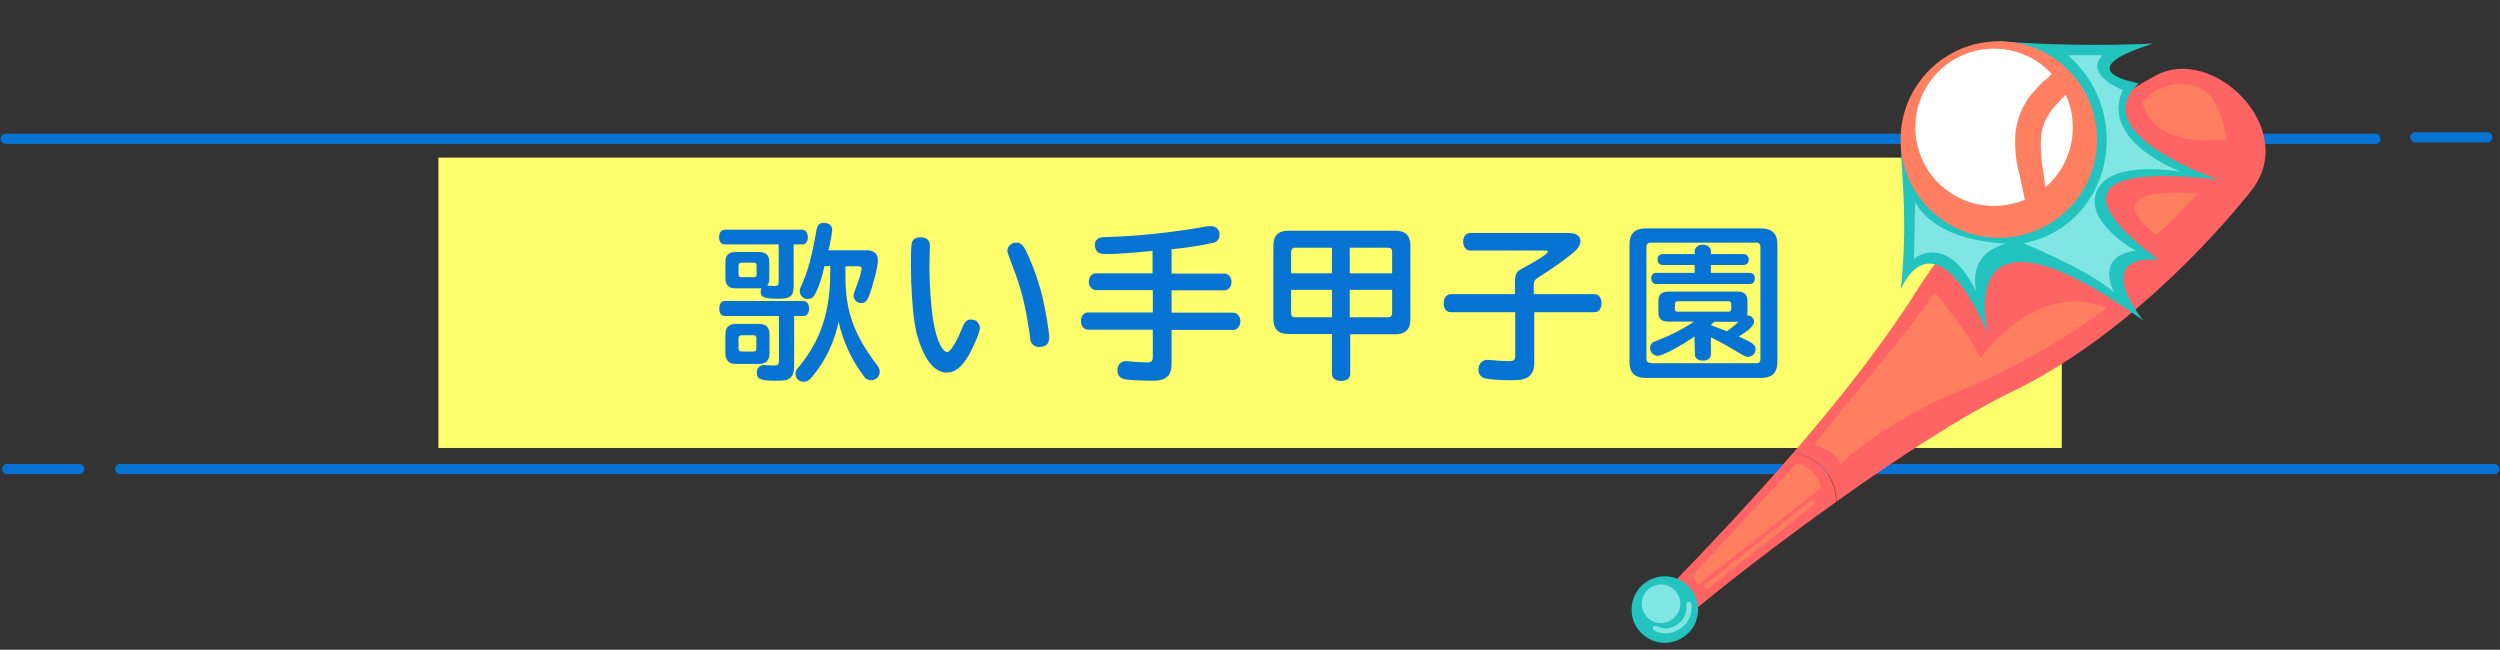
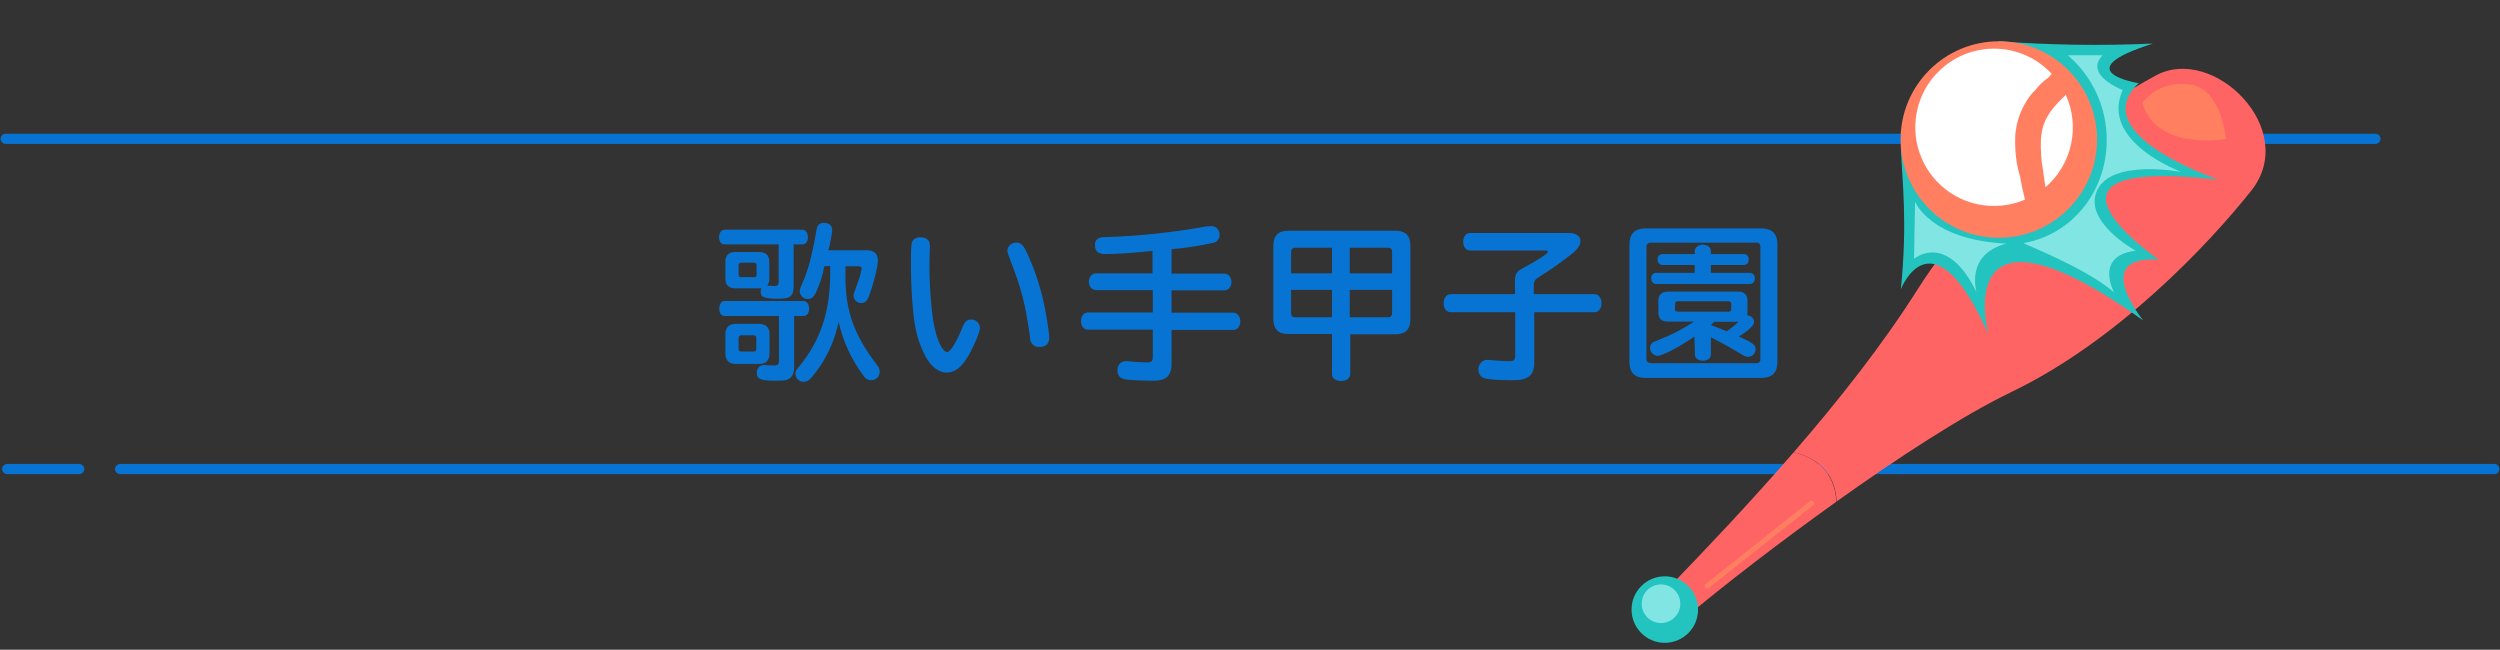
<svg xmlns="http://www.w3.org/2000/svg" version="1.1" id="content" x="0px" y="0px" viewBox="0 0 985 256" style="enable-background:new 0 0 985 256;" xml:space="preserve" width="985" height="256">
  <rect x="0" y="0" width="985" height="256" fill="#333333" stroke="none" />
  <style type="text/css">
	.st0{fill:#FFFF6E;}
	.st1{fill:#0774D3;}
	.st2{fill:#FF6464;}
	.st3{fill:#23C4BF;}
	.st4{fill:#FF7F60;}
	.st5{fill:#FFFFFF;}
	.st6{fill:#81E6E3;}
</style>
  <g id="deco" transform="translate(-320.764 1142)">
-     <rect x="493.5" y="-1079.9" class="st0" width="639.6" height="114.4" />
    <path class="st1" d="M352-955.2h-28.4c-1.1,0-2-0.9-2-2s0.9-2,2-2H352c1.1,0,2,0.9,2,2S353-955.2,352-955.2z" />
    <path class="st1" d="M1303.6-955.2H368.1c-1.1,0-2-0.9-2-2s0.9-2,2-2h935.4c1.1,0,2,0.9,2,2S1304.7-955.2,1303.6-955.2z" />
-     <path class="st1" d="M1300.8-1085.9h-28.4c-1.1,0-2-0.9-2-2s0.9-2,2-2h28.4c1.1,0,2,0.9,2,2S1301.8-1085.9,1300.8-1085.9z" />
    <path class="st1" d="M1256.7-1085.3H323c-1.1,0-2-0.9-2-2s0.9-2,2-2h933.7c1.1,0,2,0.9,2,2   C1258.7-1086.2,1257.8-1085.3,1256.7-1085.3z" />
  </g>
  <path id="text" class="st1" d="M303.1,103.2c0-2.6-1.3-3.9-4-3.9h-9.4c-2.6,0-3.9,1.3-3.9,3.9v6.5c0,2.6,1.3,3.9,3.9,3.9h9.4  c0.3,0,0.6,0,0.9-0.1c-0.2,0.4-0.3,0.9-0.3,1.4c0,2.2,1.4,2.8,7.1,2.8c4.8,0,5.9-1.1,5.9-5.3V96.3h3.4c1.3,0,2.2-1.1,2.2-2.8  c0-1.8-0.9-3-2.2-3h-30.6c-1.3,0-2.2,1.3-2.2,3s0.9,2.8,2.2,2.8h21.3V111c0,1.3-0.4,1.7-1.8,1.7c-0.2,0-0.7-0.1-1.4-0.1  c-0.4,0-0.9,0-1.3-0.1c0.6-0.8,0.9-1.7,0.8-2.7V103.2z M291,104.6c0-0.7,0.4-1.1,1.1-1.1h4.9c0.8,0,1.1,0.3,1.1,1.1v3.5  c0.1,0.6-0.3,1.1-0.9,1.1c-0.1,0-0.2,0-0.2,0h-4.9c-0.6,0.1-1.1-0.3-1.1-0.9c0-0.1,0-0.2,0-0.2V104.6z M290,127.6  c-2.8,0-4.2,1.4-4.2,4.2v7.4c0,2.8,1.4,4.2,4.2,4.2h9c2.8,0,4.2-1.4,4.2-4.2v-7.4c0-2.8-1.4-4.2-4.2-4.2  C299,127.6,290,127.6,290,127.6z M291,133.3c-0.1-0.6,0.3-1.1,0.9-1.2c0.1,0,0.2,0,0.3,0h4.6c0.6-0.1,1.1,0.3,1.2,0.9  c0,0.1,0,0.2,0,0.3v4.1c0,0.8-0.4,1.1-1.2,1.1h-4.6c-0.8,0-1.2-0.3-1.2-1.1L291,133.3L291,133.3z M327.1,104.8v3.2  c-0.1,14.8-3.7,25.8-11.9,36c-1.6,1.8-1.8,2.2-1.8,3.4c0.1,1.7,1.5,3.1,3.2,3c1.5,0,2.2-0.5,4-2.7c4.5-5.6,7.7-12.1,9.4-19.1  c0.3-1.2,0.3-1.4,0.4-1.9c1.7,7.7,5,14.9,9.8,21.3c0.6,1.1,1.8,1.8,3.1,1.8c1.8,0,3.3-1.5,3.3-3.3v-0.1c0-0.9-0.4-1.8-1-2.5  c-9.1-11.9-12.5-21.4-12.5-34.8v-4.2h5c0.9,0,1.4,0.3,1.4,1c-0.3,1.6-0.7,3.2-1.3,4.8c-1.9,5.1-1.9,5.1-1.9,5.9  c0.1,1.6,1.5,2.9,3.1,2.8l0,0c1.3,0,2.2-0.8,2.9-2.5c1.9-5.1,3.6-11.9,3.6-14.3c0-2.6-1.5-4-4.5-4h-15c0.7-2.6,1.2-5.3,1.5-8  c0-1.7-1.3-2.8-3.3-2.8c-1.7,0-2.6,0.9-2.9,2.8c-1.9,10.9-3.4,16.2-5.9,21.8c-0.4,0.7-0.7,1.6-0.7,2.4c0.1,1.7,1.5,3.1,3.2,3  c0,0,0,0,0.1,0c1.3,0,2.2-0.8,3-2.4c1.6-3.3,2.7-6.9,3.4-10.5L327.1,104.8L327.1,104.8z M312.9,124.5h3.7c1.3,0,2.2-1.2,2.2-2.9  s-0.9-3-2.2-3h-31.1c-1.3,0-2.1,1.2-2.1,3s0.8,2.9,2.1,2.9h21.4v17.8c0,1.2-0.5,1.7-1.7,1.7c-0.7,0-2.6-0.1-3.3-0.1  c-0.3,0-0.5-0.1-0.8-0.1c-1.6,0-2.9,1.2-2.9,2.8c0,0.1,0,0.3,0,0.4c0,2.4,1.6,3,7.3,3c3,0,4.1-0.1,5.1-0.6c1.6-0.8,2.3-2.4,2.3-5.2  V124.5z M382.5,125.9c-1.5,0-2.4,0.9-3.2,2.8c-2.2,5.7-4.8,10-6.1,10c-1.8,0-3.9-4.2-5.1-10.2c-1.1-5.1-1.9-15.4-1.9-23.7  c0-2.2,0.1-4.9,0.1-5.9c0.1-0.9,0.1-1.8,0.1-2c0-2.2-1.3-3.4-3.8-3.4c-1.7,0-2.9,0.7-3.3,2.1c-0.3,0.9-0.4,3.6-0.4,9.2  c0,8.2,0.7,18.5,1.6,23.3c0.7,4.4,2.2,8.7,4.3,12.6c2.2,3.9,5.1,6.1,8.2,6.1c3.5,0,6.3-2.4,9.2-7.8c2.2-4.2,3.9-8.3,3.9-9.8  C386,127.3,384.5,125.8,382.5,125.9C382.5,125.9,382.5,125.9,382.5,125.9L382.5,125.9z M400.5,95.6c-1.8-0.1-3.4,1.2-3.6,3  c0,0.7,0.1,1,1.2,4c4.5,11.6,5.8,16.9,7.7,29.9c0,0.8,0.1,1.5,0.4,2.2c0.6,1.3,1.9,2.2,3.4,2c2.4,0,3.8-1.3,3.8-3.6  s-1.3-10-2.5-15.4c-1.6-6.6-3.8-12.9-6.7-19C403,96.4,402,95.6,400.5,95.6z M461.5,98.2c5.5-0.5,11-1.3,16.4-2.5  c1.5-0.2,2.6-1.5,2.6-3c0.2-1.8-1.1-3.4-2.9-3.6c-0.2,0-0.4,0-0.7,0c-0.9,0-1.7,0.1-2.6,0.3c-12.6,2.2-25.4,3.6-38.3,4  c-0.8,0-1.6,0-2.4,0.2c-1.4,0.3-2.3,1.5-2.2,2.9c0,2.5,1.3,3.6,4.1,3.6c3.6,0,9.2-0.3,17-1.1l1.6-0.1v8.8h-22.3  c-1.6,0-2.8,1.4-2.8,3.3c-0.1,1.7,1.1,3.2,2.8,3.3l0,0h22.4v8.8h-25.5c-1.6,0-2.8,1.4-2.8,3.4s1.2,3.4,2.8,3.4h25.5v10.8  c0,1.6-0.6,2.1-2.4,2.1s-5.1-0.2-6.7-0.4c-0.4-0.1-0.8-0.1-1.2-0.1c-1.9-0.2-3.5,1.2-3.6,3.1c0,0.2,0,0.4,0,0.6c0,2,1.1,3.2,3.2,3.5  c1.7,0.3,7.5,0.5,10.9,0.5c5.1,0,7.2-2,7.2-6.7V130h24.3c1.6,0,2.8-1.5,2.8-3.4s-1.2-3.4-2.8-3.4h-24.3v-8.8h20.8  c1.6,0,2.8-1.4,2.8-3.3s-1.2-3.3-2.8-3.3h-20.8v-9.6H461.5z M532,131.7h17.8c4,0,5.9-2,5.9-5.9v-29c0-4-2-5.9-5.9-5.9h-42.2  c-4,0-5.9,2-5.9,5.9v28.9c0,4,2,5.9,5.9,5.9h17.2v15.7c0,1.7,1.4,2.8,3.6,2.8c2.2,0,3.6-1.1,3.6-2.8L532,131.7L532,131.7z   M548.5,107.7h-16.7V97.6h15c1.2,0,1.7,0.5,1.7,1.7V107.7z M524.8,97.6v10.1h-16.1v-8.4c-0.1-0.8,0.4-1.5,1.2-1.7c0.2,0,0.3,0,0.5,0  H524.8z M531.8,114.2h16.7v9.1c0,1.1-0.6,1.7-1.7,1.7h-15V114.2z M524.8,114.2V125h-14.5c-1.2,0-1.6-0.5-1.6-1.7v-9.1L524.8,114.2z   M604.3,115.9v-3.3c0-1.9,0.4-2.5,2.4-3.7c4.7-2.9,9.2-6.1,13.5-9.6c1.7-1.6,2.5-2.9,2.5-4.4c0-1.8-1.7-3.1-4.4-3.1h-39.1  c-1.6,0-2.7,1.4-2.7,3.4c0,2.1,1.1,3.5,2.7,3.5h29.3c0.9,0,1.4,0.1,1.4,0.5c0,0.7-4.2,3.4-9.6,6.3c-2.7,1.3-3.4,2.4-3.4,5.3v5.1  h-25.3c-1.7,0-2.8,1.5-2.8,3.6s1.1,3.5,2.8,3.5H597v17.2c0,1.6-0.6,2.1-2.3,2.1c-1.8,0-5.3-0.2-7-0.4c-0.4-0.1-0.9-0.1-1.3-0.1  c-2-0.2-3.7,1.3-3.9,3.3c0,0.2,0,0.4,0,0.6c0,1.4,0.8,2.7,2,3.2c1.3,0.5,5.3,0.9,10.2,0.9c3.6,0,5-0.1,6.3-0.7  c2.4-0.9,3.5-2.9,3.5-6.3V123h23.8c1.6,0,2.7-1.5,2.7-3.5c0-2.1-1.1-3.6-2.7-3.6H604.3z M667.8,139.7c0,1.5,1.3,2.4,3.2,2.4  c1.8,0,3.1-1,3.1-2.4v-6.8c4.8,2.4,8.4,4.5,12.6,7c0.7,0.5,1.4,0.7,2.2,0.7c1.6-0.1,2.9-1.5,2.8-3.1c0-1.6-1.1-2.5-6.6-4.9  c4.3-2.7,6-4.4,6-5.9c-0.1-1.4-1.3-2.5-2.7-2.4c0.1-0.4,0.1-0.8,0.1-1.2v-4.6c0-2.4-1.3-3.6-3.7-3.6h-27.6c-2.5,0-3.8,1.2-3.8,3.6  v4.6c0,2.4,1.2,3.6,3.7,3.6h10.4c-4.4,2.9-9,5.3-13.9,7.2c-1.7,0.7-1.7,0.7-2,0.8c-0.9,0.4-1.4,1.3-1.5,2.3c0,1.7,1.3,3.1,3,3.2  c1.8,0,8.6-3.5,14.5-7.6L667.8,139.7z M660,119.7c0-0.5,0.3-1,0.8-1c0.1,0,0.1,0,0.2,0h20c0.5-0.1,1,0.3,1.1,0.8v0.1v2.1  c0.1,0.5-0.3,1-0.8,1.1c-0.1,0-0.2,0-0.3,0h-20c-0.8-0.1-1.1-0.3-1.1-1.1L660,119.7L660,119.7z M674.2,127.9l1.2-1.1h9.6  c-1.2,1.1-2.5,2.2-3.9,3.2c-0.4,0.3-0.7,0.5-0.8,0.5l-3.8-1.5c-0.9-0.3-1.1-0.4-2.3-0.9V127.9z M667.8,100.1H655c-1.1,0-2,1-1.9,2.1  v0.1c-0.1,1.1,0.7,2,1.8,2.1h0.1h12.7v3.1h-15.2c-1.1,0-1.9,0.9-1.9,2c0,0.1,0,0.1,0,0.2c-0.1,1,0.6,2,1.6,2.2c0.1,0,0.2,0,0.3,0h37  c1.1,0,1.9-0.9,1.9-2c0-0.1,0-0.1,0-0.2c0.1-1.1-0.6-2-1.7-2.2c-0.1,0-0.1,0-0.2,0h-15.4v-3.1h13c1.1,0,1.9-0.9,1.9-2v-0.1  c0.1-1.1-0.7-2.1-1.8-2.2h-0.1h-13V99c0-1.5-1.3-2.6-3.2-2.6c-1.8,0-3.2,1.1-3.2,2.6L667.8,100.1z M642,142.6c0,4.2,2.1,6.3,6.3,6.3  H694c4.2,0,6.3-2.1,6.3-6.3V96.3c0-4.2-2.1-6.3-6.3-6.3h-45.7c-4.2,0-6.3,2.1-6.3,6.3V142.6z M650.5,143c-1.3,0-1.8-0.5-1.8-1.6  V97.3c-0.1-0.8,0.4-1.5,1.2-1.7c0.2,0,0.3,0,0.5,0H692c0.8-0.1,1.5,0.5,1.6,1.3c0,0.1,0,0.2,0,0.4v44.2c0.1,0.8-0.4,1.5-1.2,1.6  c-0.1,0-0.2,0-0.4,0h-41.5V143z" />
  <g id="bat" transform="translate(751.283 1559.177)">
    <g transform="translate(79.252 55.895)">
      <path class="st2" d="M-123.8-1436.9c-17.4,20.1-35,38.6-49.6,53.7l8.3,10.3c13.5-11.3,35.1-28.1,58.1-44.5    C-107.7-1429.8-115.8-1434.9-123.8-1436.9z" />
      <path class="st2" d="M18.8-1585.3c-22.7,12.4-66,40.3-93.7,84.1c-13.9,22-31.3,44-48.9,64.3c8.1,2,16.3,7.1,16.9,19.4    c24-17.1,49.5-33.8,69-43.2c41.7-20.1,77.5-58,94.4-79.3C75.6-1564.1,41.5-1597.7,18.8-1585.3z" />
      <circle class="st3" cx="-174.6" cy="-1374.9" r="13.1" />
      <path class="st3" d="M43.5-1544.3c0,0-53-17.8-31.4-38c0,0-29.2-4.6,5.6-15.6c-20.2,0.9-40.5,0.6-60.6-0.9l-38.7,41.7    c0.5,13.5,2.7,29.3,0,56c0,0,12.3-31.9,34.4,17.5c0,0-15.7-59.9,61.1-5.2c0,0-21-25.7,6-24C20-1512.9-39.8-1553.7,43.5-1544.3z" />
      <circle class="st4" cx="-43" cy="-1560.1" r="38.7" />
      <path class="st5" d="M-36.5-1561.9c0.4-4.9,2-9.7,4.7-13.8c0.9-1.4,1.9-2.7,3.1-3.8c1.5-1.9,3.2-3.6,5.1-4.9    c0.3-0.3,0.6-0.7,0.9-1c0.2-0.2,0.4-0.4,0.6-0.5c-11.6-12.6-31.2-13.4-43.8-1.8s-13.4,31.2-1.8,43.8c8.9,9.7,22.9,12.6,35,7.5    c-0.7-3-1.4-6-1.9-9C-36.2-1550.7-36.8-1556.3-36.5-1561.9z" />
      <path class="st5" d="M-16.6-1577.7c-5.2,4.9-9.3,9.5-9.8,17.3c-0.2,4.3,0.1,8.7,0.9,13c0.3,2,0.5,4.1,0.9,6.1    C-14.2-1550.3-10.9-1565.1-16.6-1577.7z" />
-       <path class="st4" d="M-115.3-1439.6c-1.8-0.5,37.2-44.6,47-60.4c0,0,13.6,16.5,18.1,25.9c0,0,22-31.3,49.7-19.5    c0,0-26.6,20-56.9,32.1s-47.8,29.2-47.8,29.2S-107.2-1437.2-115.3-1439.6z" />
      <circle class="st6" cx="-176.1" cy="-1377.2" r="7.6" />
      <path class="st4" d="M13.6-1574.6c0,0,6.1-9,18.7-7.2s14.2,21.5,14.2,21.5S18.8-1555.4,13.6-1574.6z" />
-       <path class="st4" d="M35-1538.9c0.8,0.1-15.5,16.9-16.2,16.2S-7.6-1541.6,35-1538.9z" />
-       <path class="st4" d="M-163.9-1388.2l41-44.1c0,0,7.2-0.2,9.9,9.5l-48.5,38.1L-163.9-1388.2z" />
+       <path class="st4" d="M35-1538.9S-7.6-1541.6,35-1538.9z" />
      <path class="st6" d="M-40-1519.1c-30.1-1.4-36-16.5-36-16.5l-0.4,22.5c0,0,12.8-11,24.6,13.1C-51.7-1499.9-56.5-1514.8-40-1519.1z    " />
      <path class="st6" d="M-33.2-1519.3c-0.7,0.1,24.1,9.5,35.6,19.4c0,0-7.9-14.4,8.5-16.4c0,0-21-11.5-15.1-23.9s33.2-7.1,33.2-7.1    s-32.4-11.8-23.2-32.3c0,0-15.5-5.9-7.9-13.7h-13.7c9.9,8.5,15.5,20.9,15.3,33.9C-0.6-1539.9-13.9-1522.7-33.2-1519.3z" />
    </g>
    <g transform="translate(110.496 252.96)">
      <path class="st4" d="M-189.2-1580.2c-0.6,0-1-0.5-1-1c0-0.3,0.1-0.6,0.4-0.8l41.2-32.7c0.4-0.3,1.1-0.3,1.4,0.2    c0.3,0.4,0.3,1.1-0.2,1.4l-41.2,32.7C-188.8-1580.3-189.1-1580.2-189.2-1580.2z" />
    </g>
    <g transform="translate(90.235 292.9)">
-       <path class="st6" d="M-185.4-1602.5c-1.5,0-3.1-0.4-4.4-1.2c-0.5-0.3-0.6-0.9-0.3-1.4c0.3-0.4,0.9-0.6,1.4-0.3    c2.5,1.4,5.5,1.2,7.8-0.5c2.7-1.6,4.2-4.7,3.8-7.8c-0.1-0.5,0.2-1.1,0.8-1.2c0.5-0.1,1.1,0.2,1.2,0.8v0.1c0.5,3.9-1.3,7.7-4.7,9.8    C-181.4-1603.1-183.4-1602.5-185.4-1602.5z" />
-     </g>
+       </g>
  </g>
</svg>